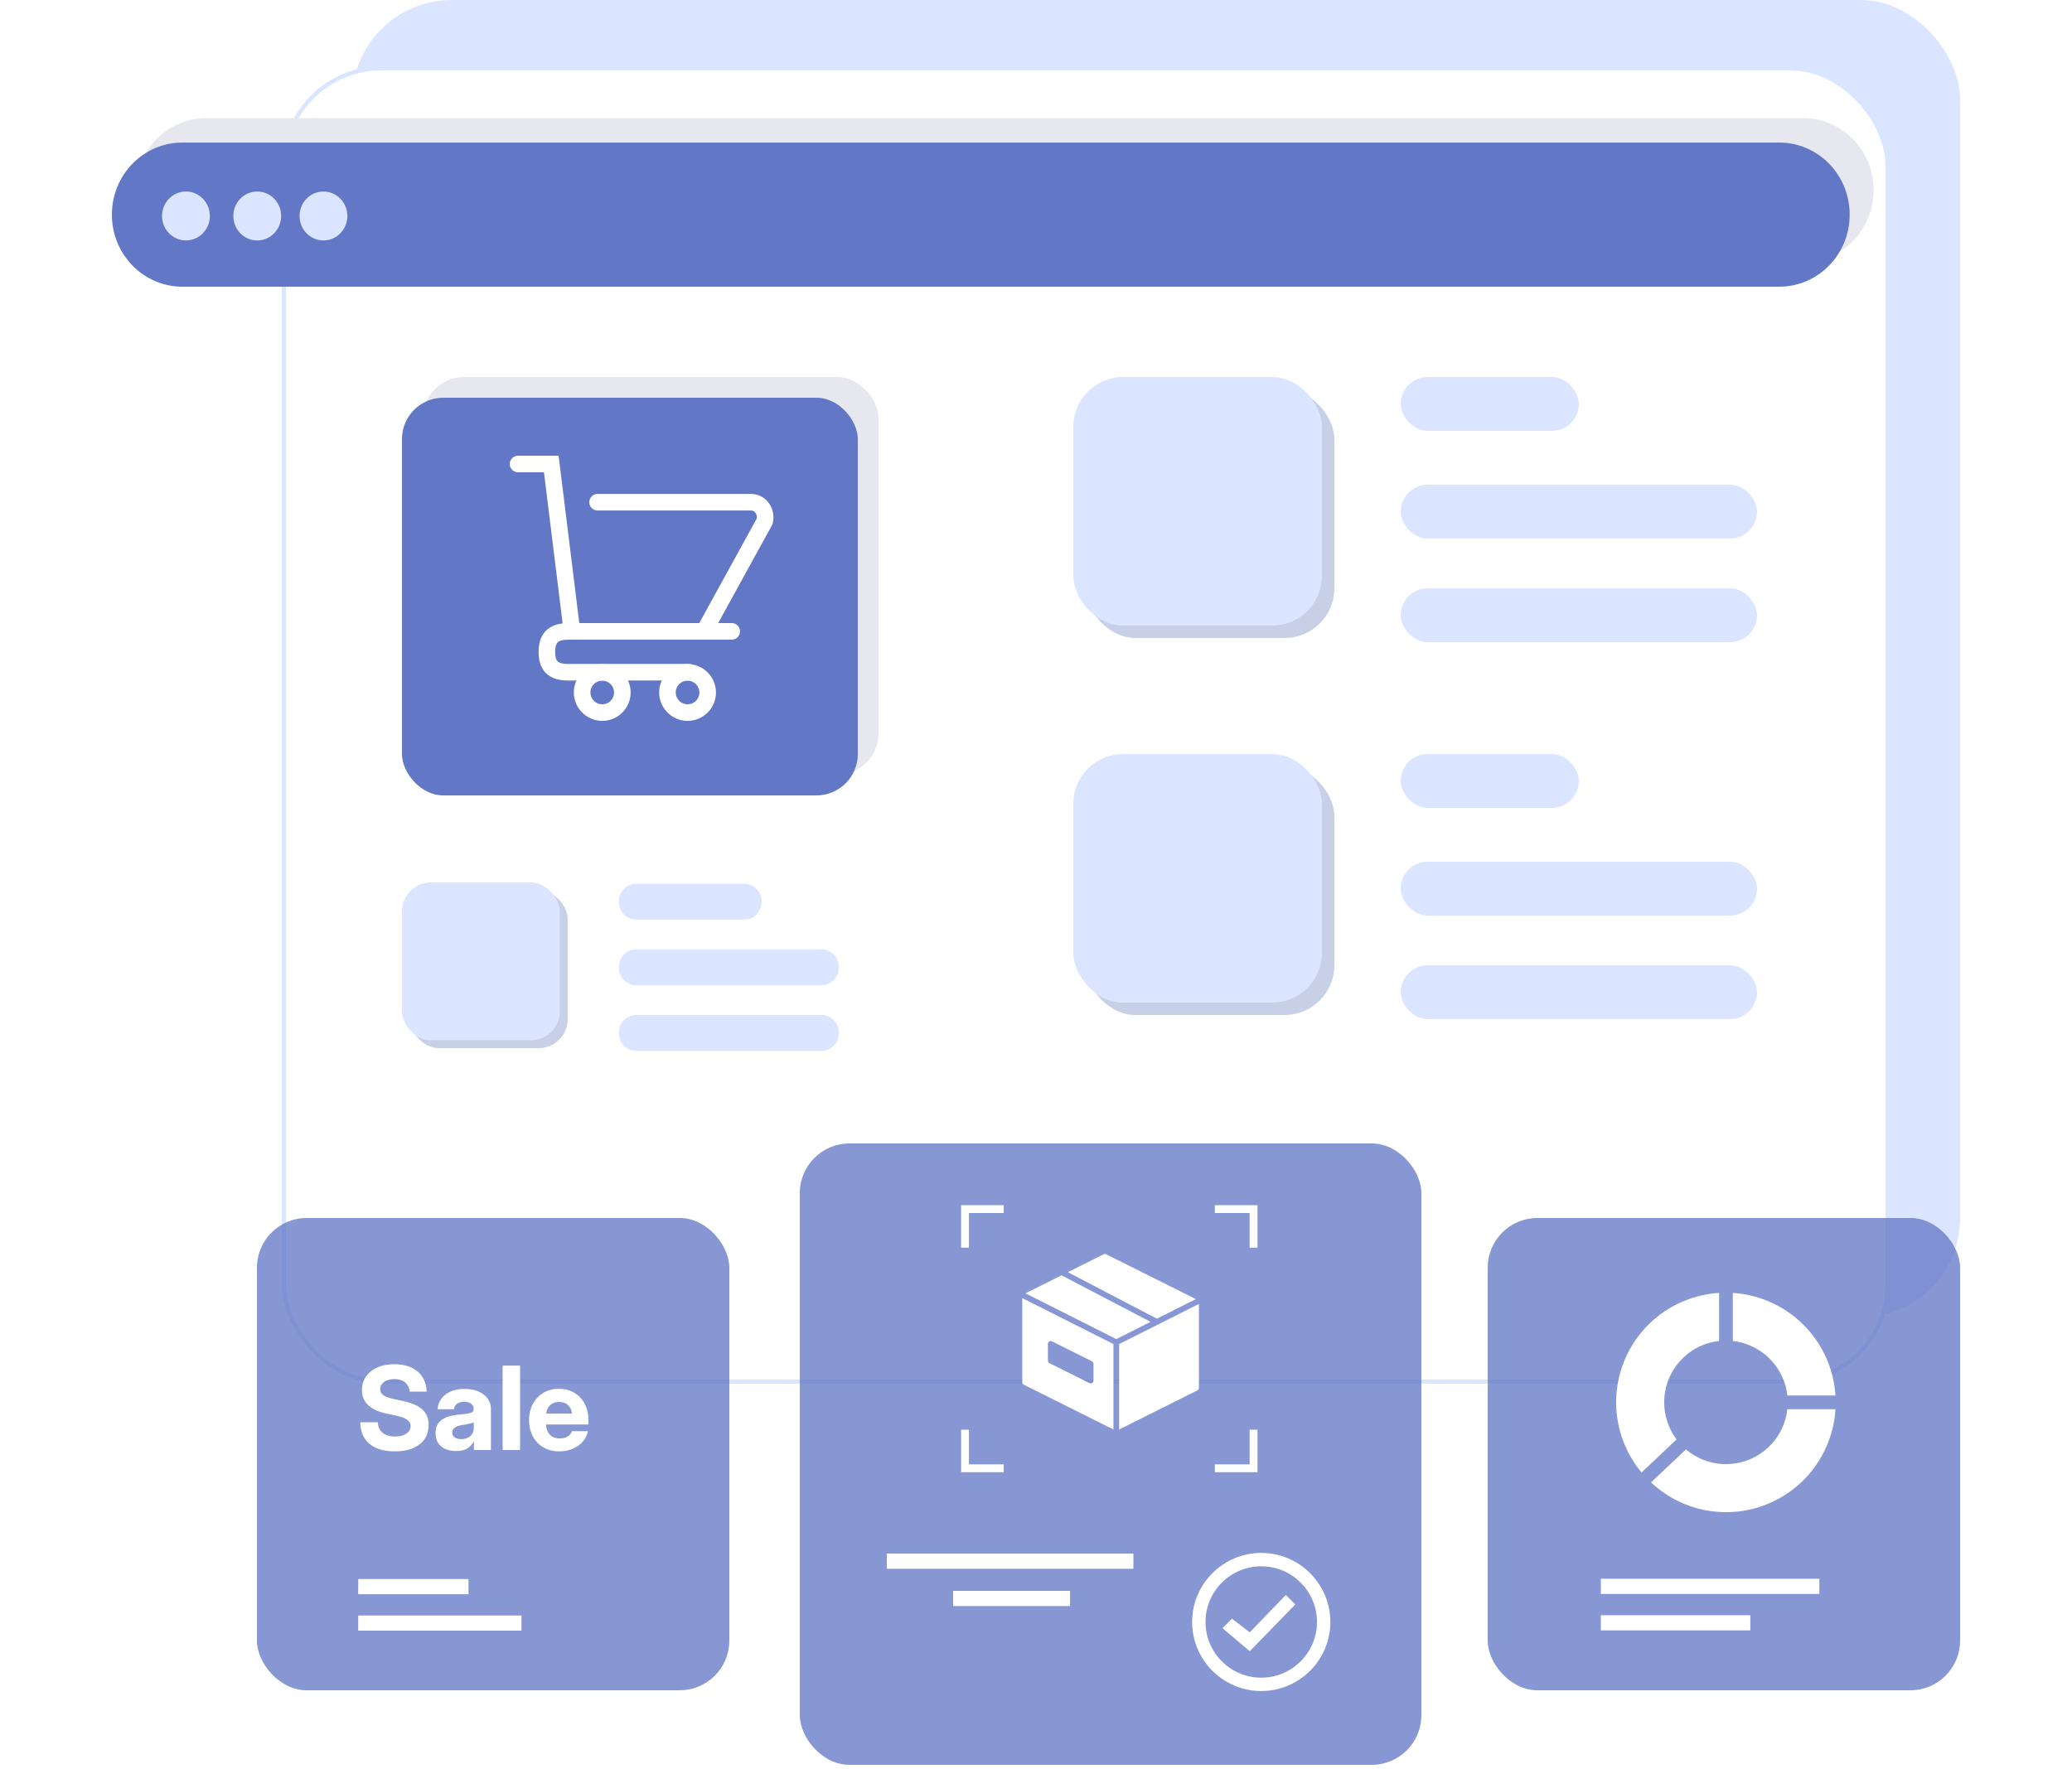
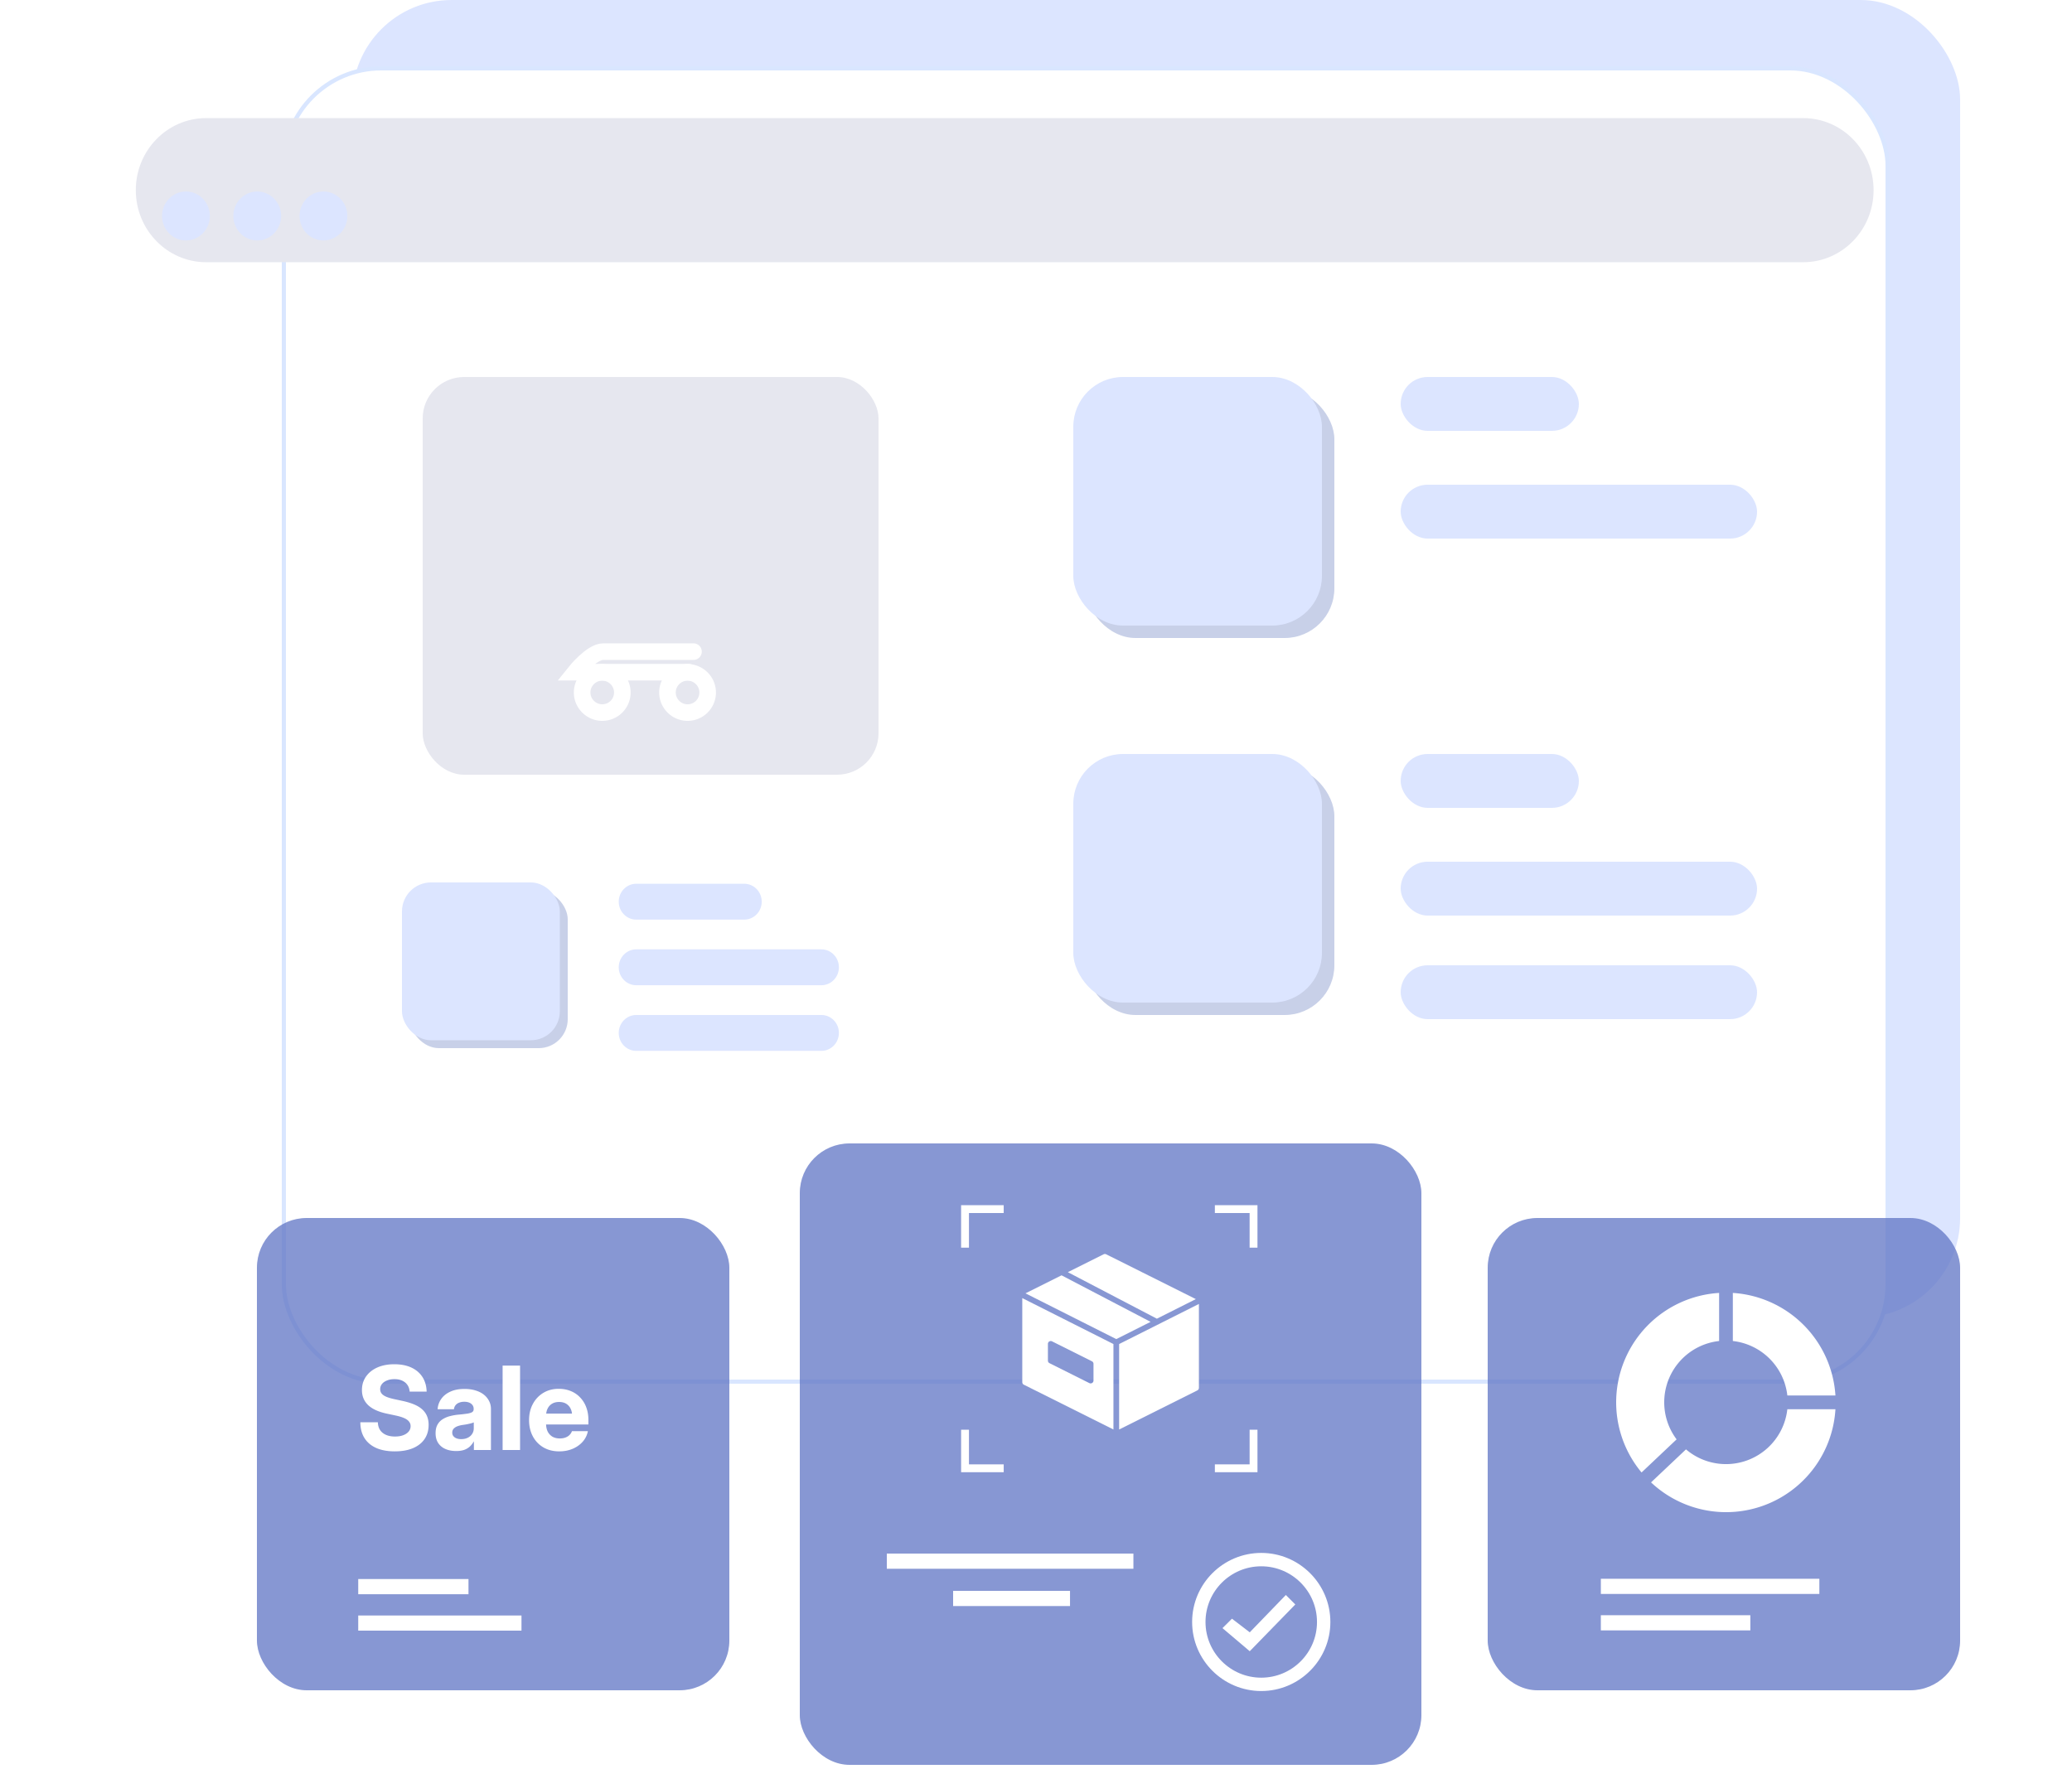
<svg xmlns="http://www.w3.org/2000/svg" width="500" height="427" fill="none">
  <path fill="#fff" d="M0 0h500v427H0z" />
  <rect x="85" width="388" height="318" rx="24" fill="#DCE5FF" style="mix-blend-mode:multiply" />
  <rect x="68.5" y="16.5" width="387" height="317" rx="23.5" fill="#fff" stroke="#D9E6FF" />
  <path d="M435.13 28.506H49.76c-9.383 0-16.99 7.786-16.99 17.391v.004c0 9.605 7.607 17.392 16.99 17.392h385.37c9.383 0 16.991-7.787 16.991-17.392v-.004c0-9.605-7.608-17.391-16.991-17.391Z" fill="#E6E7EF" style="mix-blend-mode:multiply" />
-   <path d="M429.36 34.411H43.991C34.607 34.411 27 42.198 27 51.803v.004c0 9.605 7.607 17.391 16.991 17.391H429.36c9.384 0 16.991-7.786 16.991-17.391v-.004c0-9.605-7.607-17.392-16.991-17.392Z" fill="#6277C5" />
  <path d="M44.871 58.037c3.187 0 5.77-2.644 5.77-5.905 0-3.262-2.583-5.906-5.77-5.906-3.186 0-5.77 2.644-5.77 5.906 0 3.261 2.584 5.905 5.77 5.905ZM62.074 58.037c3.187 0 5.77-2.644 5.77-5.905 0-3.262-2.583-5.906-5.77-5.906-3.186 0-5.77 2.644-5.77 5.906 0 3.261 2.584 5.905 5.77 5.905ZM78.055 58.037c3.186 0 5.77-2.644 5.77-5.905 0-3.262-2.584-5.906-5.77-5.906-3.187 0-5.77 2.644-5.77 5.906 0 3.261 2.583 5.905 5.77 5.905Z" fill="#DCE5FF" />
  <rect x="262" y="185" width="60" height="60" rx="12" fill="#C8D0E8" />
  <rect x="259" y="182" width="60" height="60" rx="12" fill="#DCE5FF" />
  <rect x="338" y="182" width="43" height="13" rx="6.5" fill="#DCE5FF" />
  <rect x="338" y="208" width="86" height="13" rx="6.5" fill="#DCE5FF" />
  <rect x="338" y="233" width="86" height="13" rx="6.5" fill="#DCE5FF" />
  <rect x="98.906" y="214.905" width="38.095" height="38.095" rx="7" fill="#C8D0E8" />
  <rect x="97" y="213" width="38.095" height="38.095" rx="7" fill="#DCE5FF" />
  <path d="M179.585 221.979h-26.046c-2.338 0-4.23-1.941-4.23-4.331 0-2.394 1.895-4.331 4.23-4.331h26.046c2.338 0 4.23 1.941 4.23 4.331 0 2.394-1.895 4.331-4.23 4.331ZM198.207 229.152h-44.668c-2.336 0-4.23 1.939-4.23 4.331v.004c0 2.391 1.894 4.33 4.23 4.33h44.668c2.337 0 4.231-1.939 4.231-4.33v-.004c0-2.392-1.894-4.331-4.231-4.331ZM198.207 244.995h-44.668c-2.336 0-4.23 1.938-4.23 4.33v.004c0 2.392 1.894 4.33 4.23 4.33h44.668c2.337 0 4.231-1.938 4.231-4.33v-.004c0-2.392-1.894-4.33-4.231-4.33Z" fill="#DCE5FF" />
  <rect x="102" y="91" width="110" height="96" rx="10" fill="#E6E7EF" />
-   <rect x="97" y="96" width="110" height="96" rx="10" fill="#6277C5" />
  <path d="M150.178 167.149a4.845 4.845 0 0 1-4.851 4.851c-2.664 0-4.85-2.187-4.85-4.851s2.186-4.851 4.85-4.851c2.664 0 4.851 2.187 4.851 4.851ZM170.768 167.149a4.845 4.845 0 0 1-4.851 4.851c-2.664 0-4.851-2.187-4.851-4.851s2.187-4.851 4.851-4.851 4.851 2.187 4.851 4.851Z" stroke="#fff" stroke-width="4" stroke-miterlimit="10" />
-   <path d="M144.205 121.225h37.058c2.227 0 3.857 2.306 3.26 4.612l-13.876 25.249c-.199.795-.875 1.312-1.631 1.312h-29.105c-1.114 0-2.028-.875-2.147-2.068L133.032 112H125M165.879 152.398h10.696" stroke="#fff" stroke-width="4" stroke-miterlimit="10" stroke-linecap="round" />
-   <path d="M166.236 162.259H138.76c-2.823 0-6.799.437-6.799-4.891s3.976-4.97 6.799-4.97h21.79" stroke="#fff" stroke-width="4" stroke-miterlimit="10" stroke-linecap="round" />
+   <path d="M166.236 162.259H138.76s3.976-4.97 6.799-4.97h21.79" stroke="#fff" stroke-width="4" stroke-miterlimit="10" stroke-linecap="round" />
  <rect x="262" y="94" width="60" height="60" rx="12" fill="#C8D0E8" />
  <rect x="259" y="91" width="60" height="60" rx="12" fill="#DCE5FF" />
  <rect x="338" y="91" width="43" height="13" rx="6.5" fill="#DCE5FF" />
  <rect x="338" y="117" width="86" height="13" rx="6.5" fill="#DCE5FF" />
-   <rect x="338" y="142" width="86" height="13" rx="6.5" fill="#DCE5FF" />
  <rect opacity=".95" x="359" y="294" width="114" height="114" rx="12" fill="#6277C5" fill-opacity=".8" />
  <g clip-path="url(#a)" fill="#fff">
    <path d="M418.156 323.691a14.904 14.904 0 0 1 8.879 4.274 14.904 14.904 0 0 1 4.274 8.879h11.607a26.508 26.508 0 0 0-7.708-17.052 26.508 26.508 0 0 0-17.052-7.708v11.607ZM404.587 347.432a14.884 14.884 0 0 1 10.258-23.741v-11.607a26.458 26.458 0 0 0-18.716 43.34l8.458-7.992ZM431.308 340.156a14.892 14.892 0 0 1-24.458 9.694l-8.432 7.968a26.425 26.425 0 0 0 39.524-3.752 26.433 26.433 0 0 0 4.973-13.91h-11.607Z" />
  </g>
  <path d="M439.034 381.083h-52.729v3.663h52.729v-3.663ZM422.379 389.881h-36.074v3.663h36.074v-3.663Z" fill="#fff" />
  <rect opacity=".95" x="62" y="294" width="114" height="114" rx="12" fill="#6277C5" fill-opacity=".8" />
  <path d="M95.27 350.328c-1.75 0-3.245-.273-4.485-.82-1.24-.556-2.187-1.358-2.844-2.406-.656-1.049-.984-2.316-.984-3.801h4.225c.018.72.191 1.34.52 1.859.336.511.81.902 1.421 1.176.62.273 1.349.41 2.188.41.765 0 1.426-.105 1.982-.314.565-.21 1.003-.502 1.313-.875.319-.374.478-.816.478-1.327 0-.419-.128-.783-.383-1.093-.246-.319-.633-.597-1.162-.834-.529-.237-1.221-.447-2.078-.629l-2.12-.451c-2.013-.429-3.517-1.117-4.51-2.065-.994-.957-1.491-2.165-1.491-3.623 0-1.249.328-2.338.984-3.267.657-.939 1.568-1.668 2.735-2.188 1.175-.519 2.538-.779 4.088-.779 1.585 0 2.953.264 4.101.793 1.148.528 2.042 1.285 2.68 2.269.638.985.98 2.165 1.025 3.541h-4.101c-.073-.939-.438-1.672-1.094-2.201-.656-.538-1.513-.807-2.57-.807-.666 0-1.258.105-1.778.315-.52.2-.93.483-1.23.848a1.953 1.953 0 0 0-.438 1.257c0 .411.119.766.356 1.067.237.291.61.547 1.12.765.511.219 1.172.415 1.983.588l1.914.41c1.094.237 2.037.525 2.83.862.802.337 1.459.743 1.969 1.217.52.474.902 1.02 1.148 1.64.247.611.37 1.299.37 2.065 0 1.33-.328 2.474-.985 3.431-.647.948-1.581 1.682-2.803 2.201-1.22.511-2.68.766-4.375.766Zm14.82-.082c-.966 0-1.823-.159-2.57-.478-.748-.319-1.336-.798-1.764-1.436-.429-.638-.643-1.436-.643-2.393 0-.82.151-1.499.451-2.037a3.543 3.543 0 0 1 1.231-1.312 5.997 5.997 0 0 1 1.791-.766 12.482 12.482 0 0 1 2.16-.369 35.12 35.12 0 0 0 2.092-.246c.519-.091.893-.214 1.121-.369.228-.155.342-.383.342-.684v-.095c0-.338-.091-.634-.274-.889a1.816 1.816 0 0 0-.779-.602c-.337-.146-.743-.218-1.217-.218-.474 0-.893.077-1.258.232a1.986 1.986 0 0 0-.861.629c-.21.273-.333.588-.369.943h-3.938a4.741 4.741 0 0 1 .848-2.447c.511-.747 1.24-1.34 2.188-1.777.948-.447 2.101-.67 3.459-.67.984 0 1.868.123 2.652.369.793.237 1.463.574 2.01 1.012a4.56 4.56 0 0 1 1.258 1.531c.3.583.451 1.217.451 1.9V350h-4.116v-2.037h-.054a4.714 4.714 0 0 1-.971 1.244 4.024 4.024 0 0 1-1.367.779c-.529.174-1.153.26-1.873.26Zm1.189-2.871c.62 0 1.158-.114 1.614-.342a2.567 2.567 0 0 0 1.052-.929c.256-.402.383-.853.383-1.354v-1.422a2.354 2.354 0 0 1-.465.178 9.197 9.197 0 0 1-.642.164 19.94 19.94 0 0 1-.793.164 51.45 51.45 0 0 1-.903.137 5.767 5.767 0 0 0-1.216.328 2.297 2.297 0 0 0-.862.588c-.209.246-.314.551-.314.916 0 .483.196.866.588 1.148.392.283.911.424 1.558.424Zm14.219-17.746V350h-4.211v-20.371h4.211Zm9.461 20.699c-1.458 0-2.734-.319-3.828-.957a6.76 6.76 0 0 1-2.557-2.68c-.601-1.139-.902-2.438-.902-3.896 0-1.477.305-2.78.916-3.91a6.823 6.823 0 0 1 2.529-2.68c1.076-.647 2.311-.971 3.705-.971 1.076 0 2.051.183 2.926.547a6.284 6.284 0 0 1 2.256 1.545 6.769 6.769 0 0 1 1.463 2.365c.346.912.519 1.914.519 3.008v1.135h-12.851v-2.625h10.842l-1.915.588c0-.702-.127-1.304-.382-1.805a2.774 2.774 0 0 0-1.08-1.176c-.465-.273-1.026-.41-1.682-.41-.647 0-1.208.137-1.682.41a2.762 2.762 0 0 0-1.08 1.176c-.255.501-.383 1.103-.383 1.805v1.846c0 .72.128 1.349.383 1.886.265.529.643.944 1.135 1.244.501.292 1.103.438 1.805.438.501 0 .948-.073 1.34-.219.401-.146.733-.351.998-.615.273-.273.469-.583.587-.93h3.842a5.294 5.294 0 0 1-1.244 2.543c-.638.729-1.449 1.304-2.433 1.723-.976.41-2.051.615-3.227.615ZM113.052 381.146H86.445v3.663h26.607v-3.663ZM125.84 389.941H86.445v3.663h39.395v-3.663Z" fill="#fff" />
  <rect opacity=".95" x="193" y="276" width="150" height="150" rx="12" fill="#6277C5" fill-opacity=".8" />
  <path d="M304.355 408.179c-9.196 0-16.679-7.478-16.679-16.668s7.483-16.668 16.679-16.668c9.196 0 16.68 7.478 16.68 16.668s-7.484 16.668-16.68 16.668Zm0-30.107c-7.416 0-13.451 6.031-13.451 13.443 0 7.411 6.035 13.442 13.451 13.442s13.452-6.028 13.452-13.442c0-7.415-6.036-13.443-13.452-13.443Z" fill="#fff" />
  <path d="M301.579 398.572 295 392.998l2.285-2.279 4.294 3.29 8.71-9.009 2.285 2.283-10.995 11.289ZM242.206 355.365h-10.28v-10.263h1.896v8.371h8.384v1.892ZM303.444 355.365h-10.28v-1.892h8.387v-8.371h1.893v10.263ZM233.822 301.166h-1.896v-10.262h10.28v1.891h-8.384v8.371ZM303.444 301.166h-1.893v-8.371h-8.387v-1.891h10.28v10.262ZM273.506 375H214v3.663h59.506V375ZM258.21 384H230v3.663h28.21V384Z" fill="#fff" />
  <g clip-path="url(#b)" fill="#fff">
    <path d="m256.164 307.836-8.699 4.35 21.91 11.045 8.28-4.164-21.491-11.231ZM279.171 318.306l9.401-4.727-21.638-10.819a.686.686 0 0 0-.615 0l-8.635 4.317 21.487 11.229ZM279.627 319.615a.684.684 0 0 1-.288.145l-9.277 4.664v20.627l18.87-9.436a.687.687 0 0 0 .38-.615v-20.255l-9.685 4.87ZM268.688 324.423l-22-11.09v20.292c0 .261.147.498.38.615l21.62 10.81v-20.627Zm-5.808 9.431-9.625-4.813a.686.686 0 0 1-.38-.614v-4.041c0-.51.538-.843.995-.614l9.625 4.812c.233.116.38.354.38.614v4.041a.688.688 0 0 1-.995.615Z" />
  </g>
  <defs>
    <clipPath id="a">
      <path fill="#fff" transform="translate(390 312)" d="M0 0h53v53H0z" />
    </clipPath>
    <clipPath id="b">
      <path fill="#fff" transform="translate(246 302)" d="M0 0h44v44H0z" />
    </clipPath>
  </defs>
</svg>